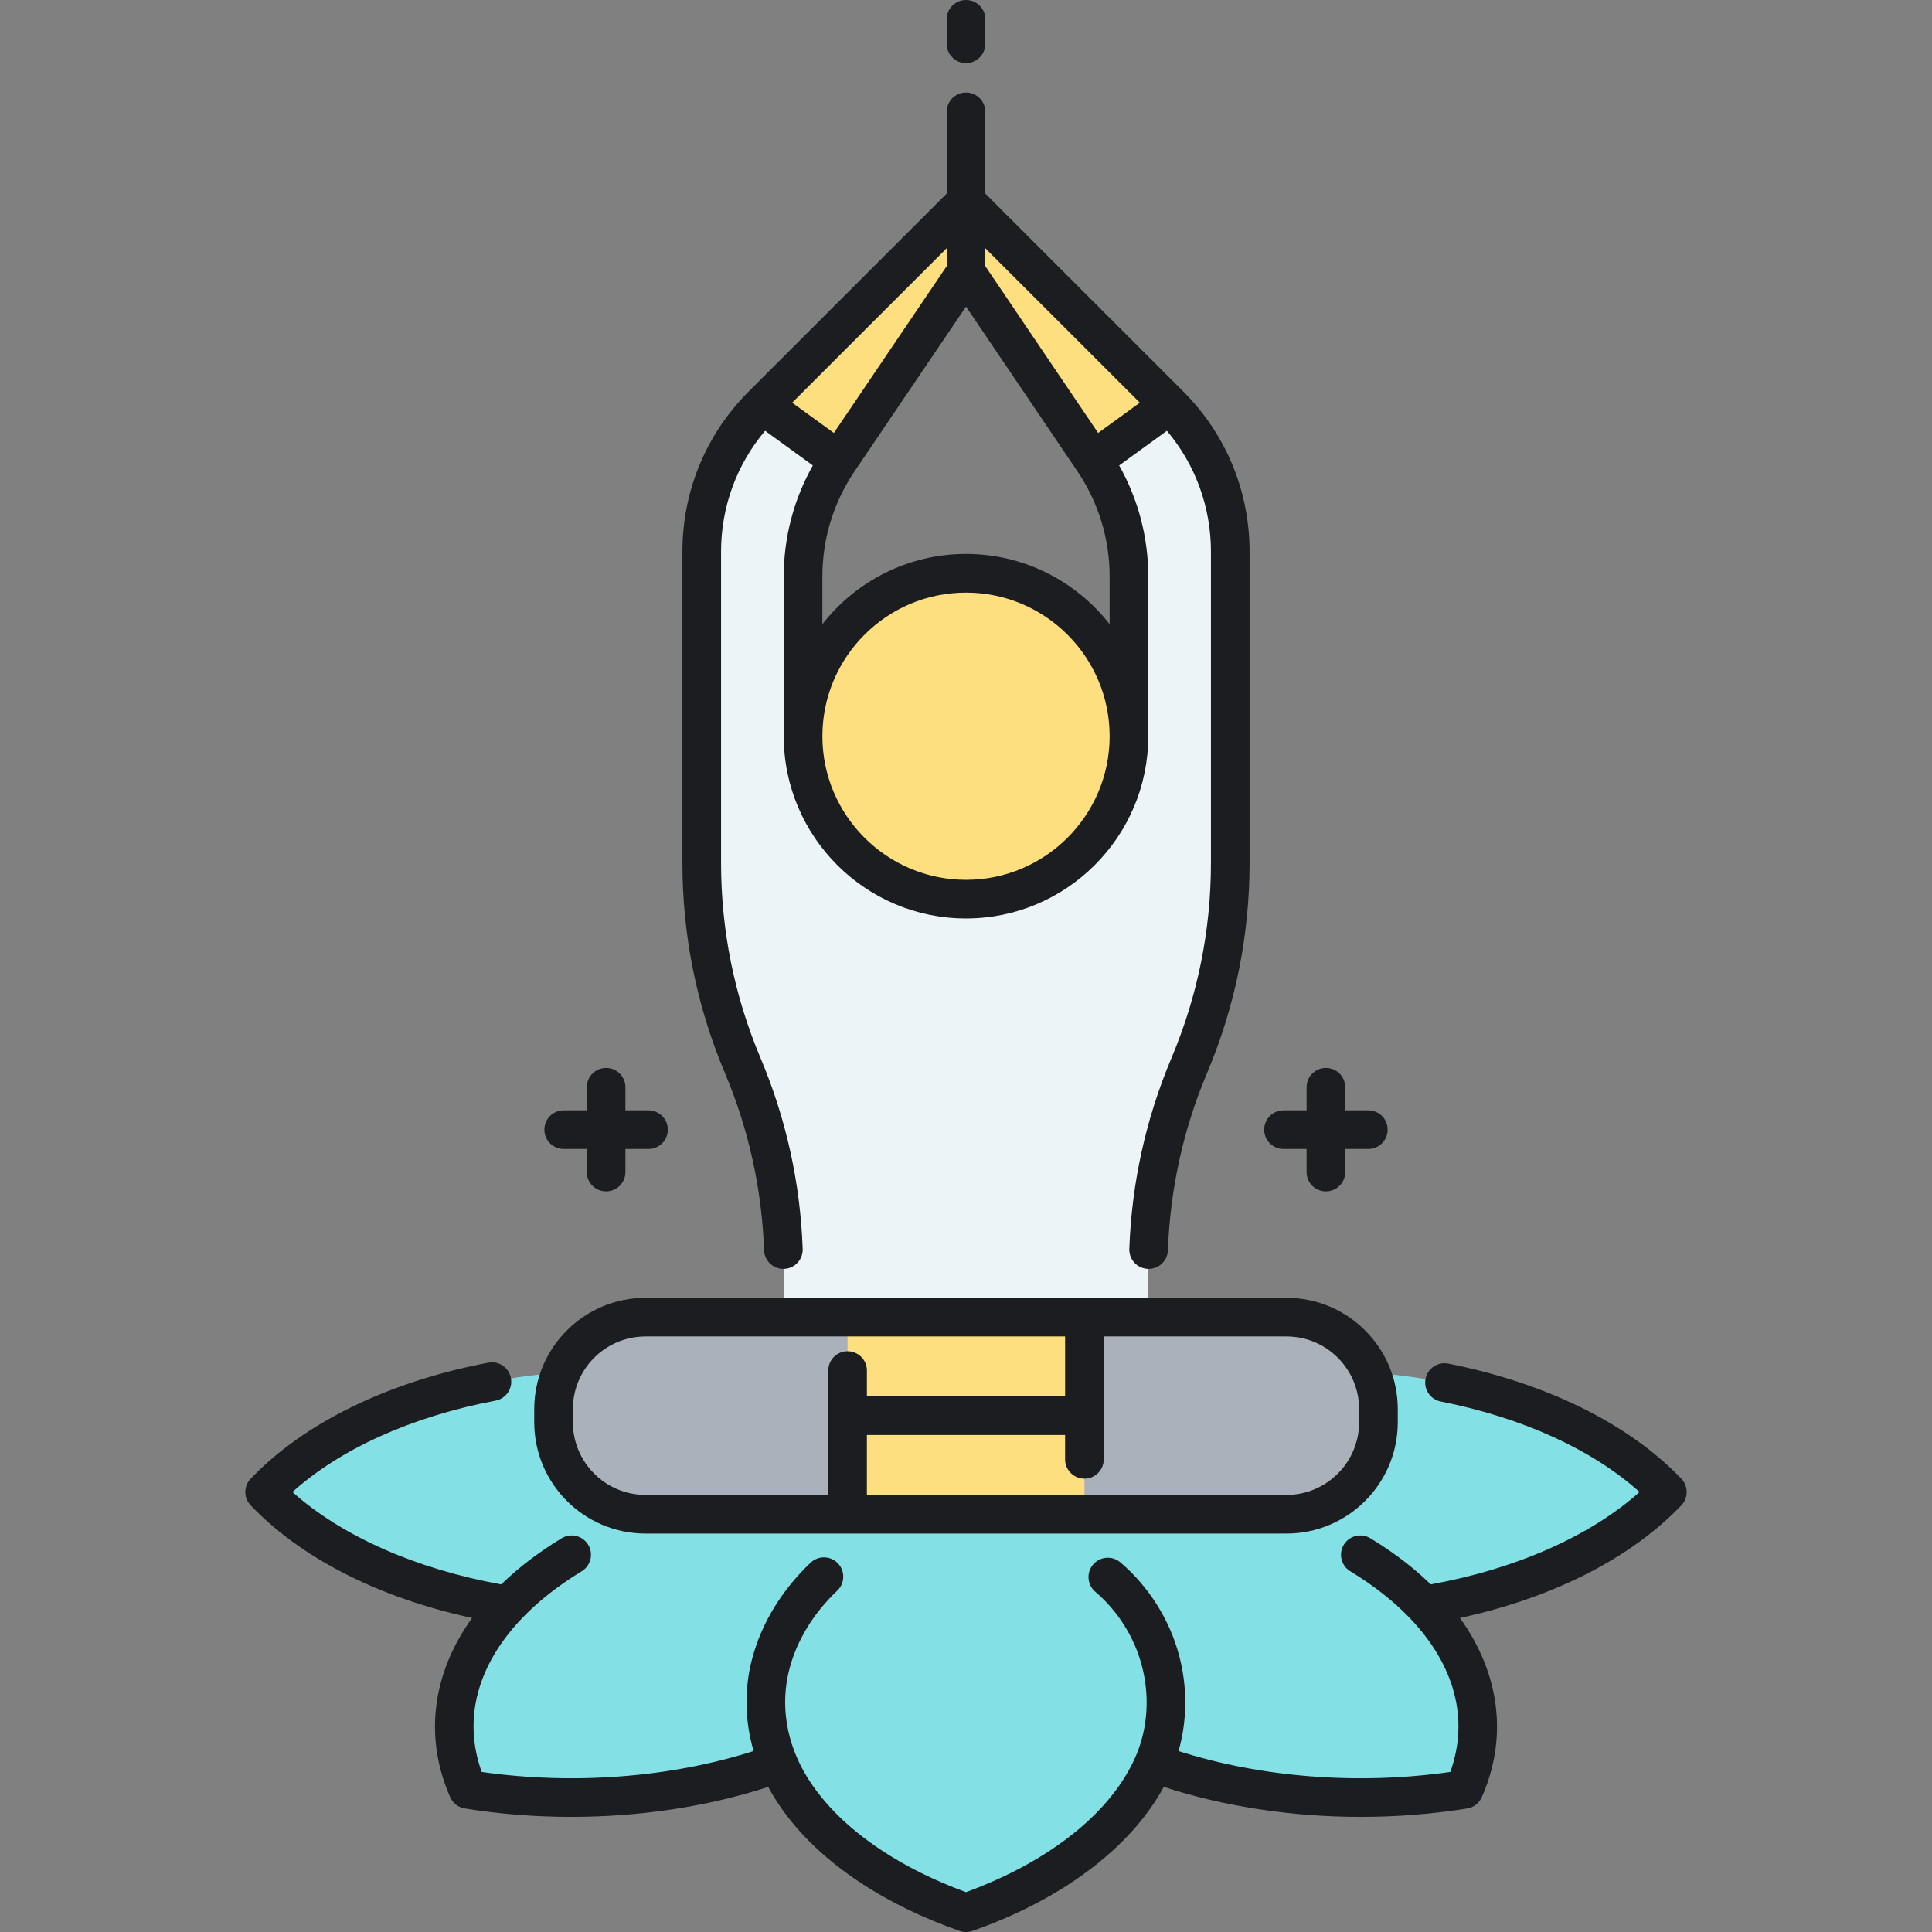
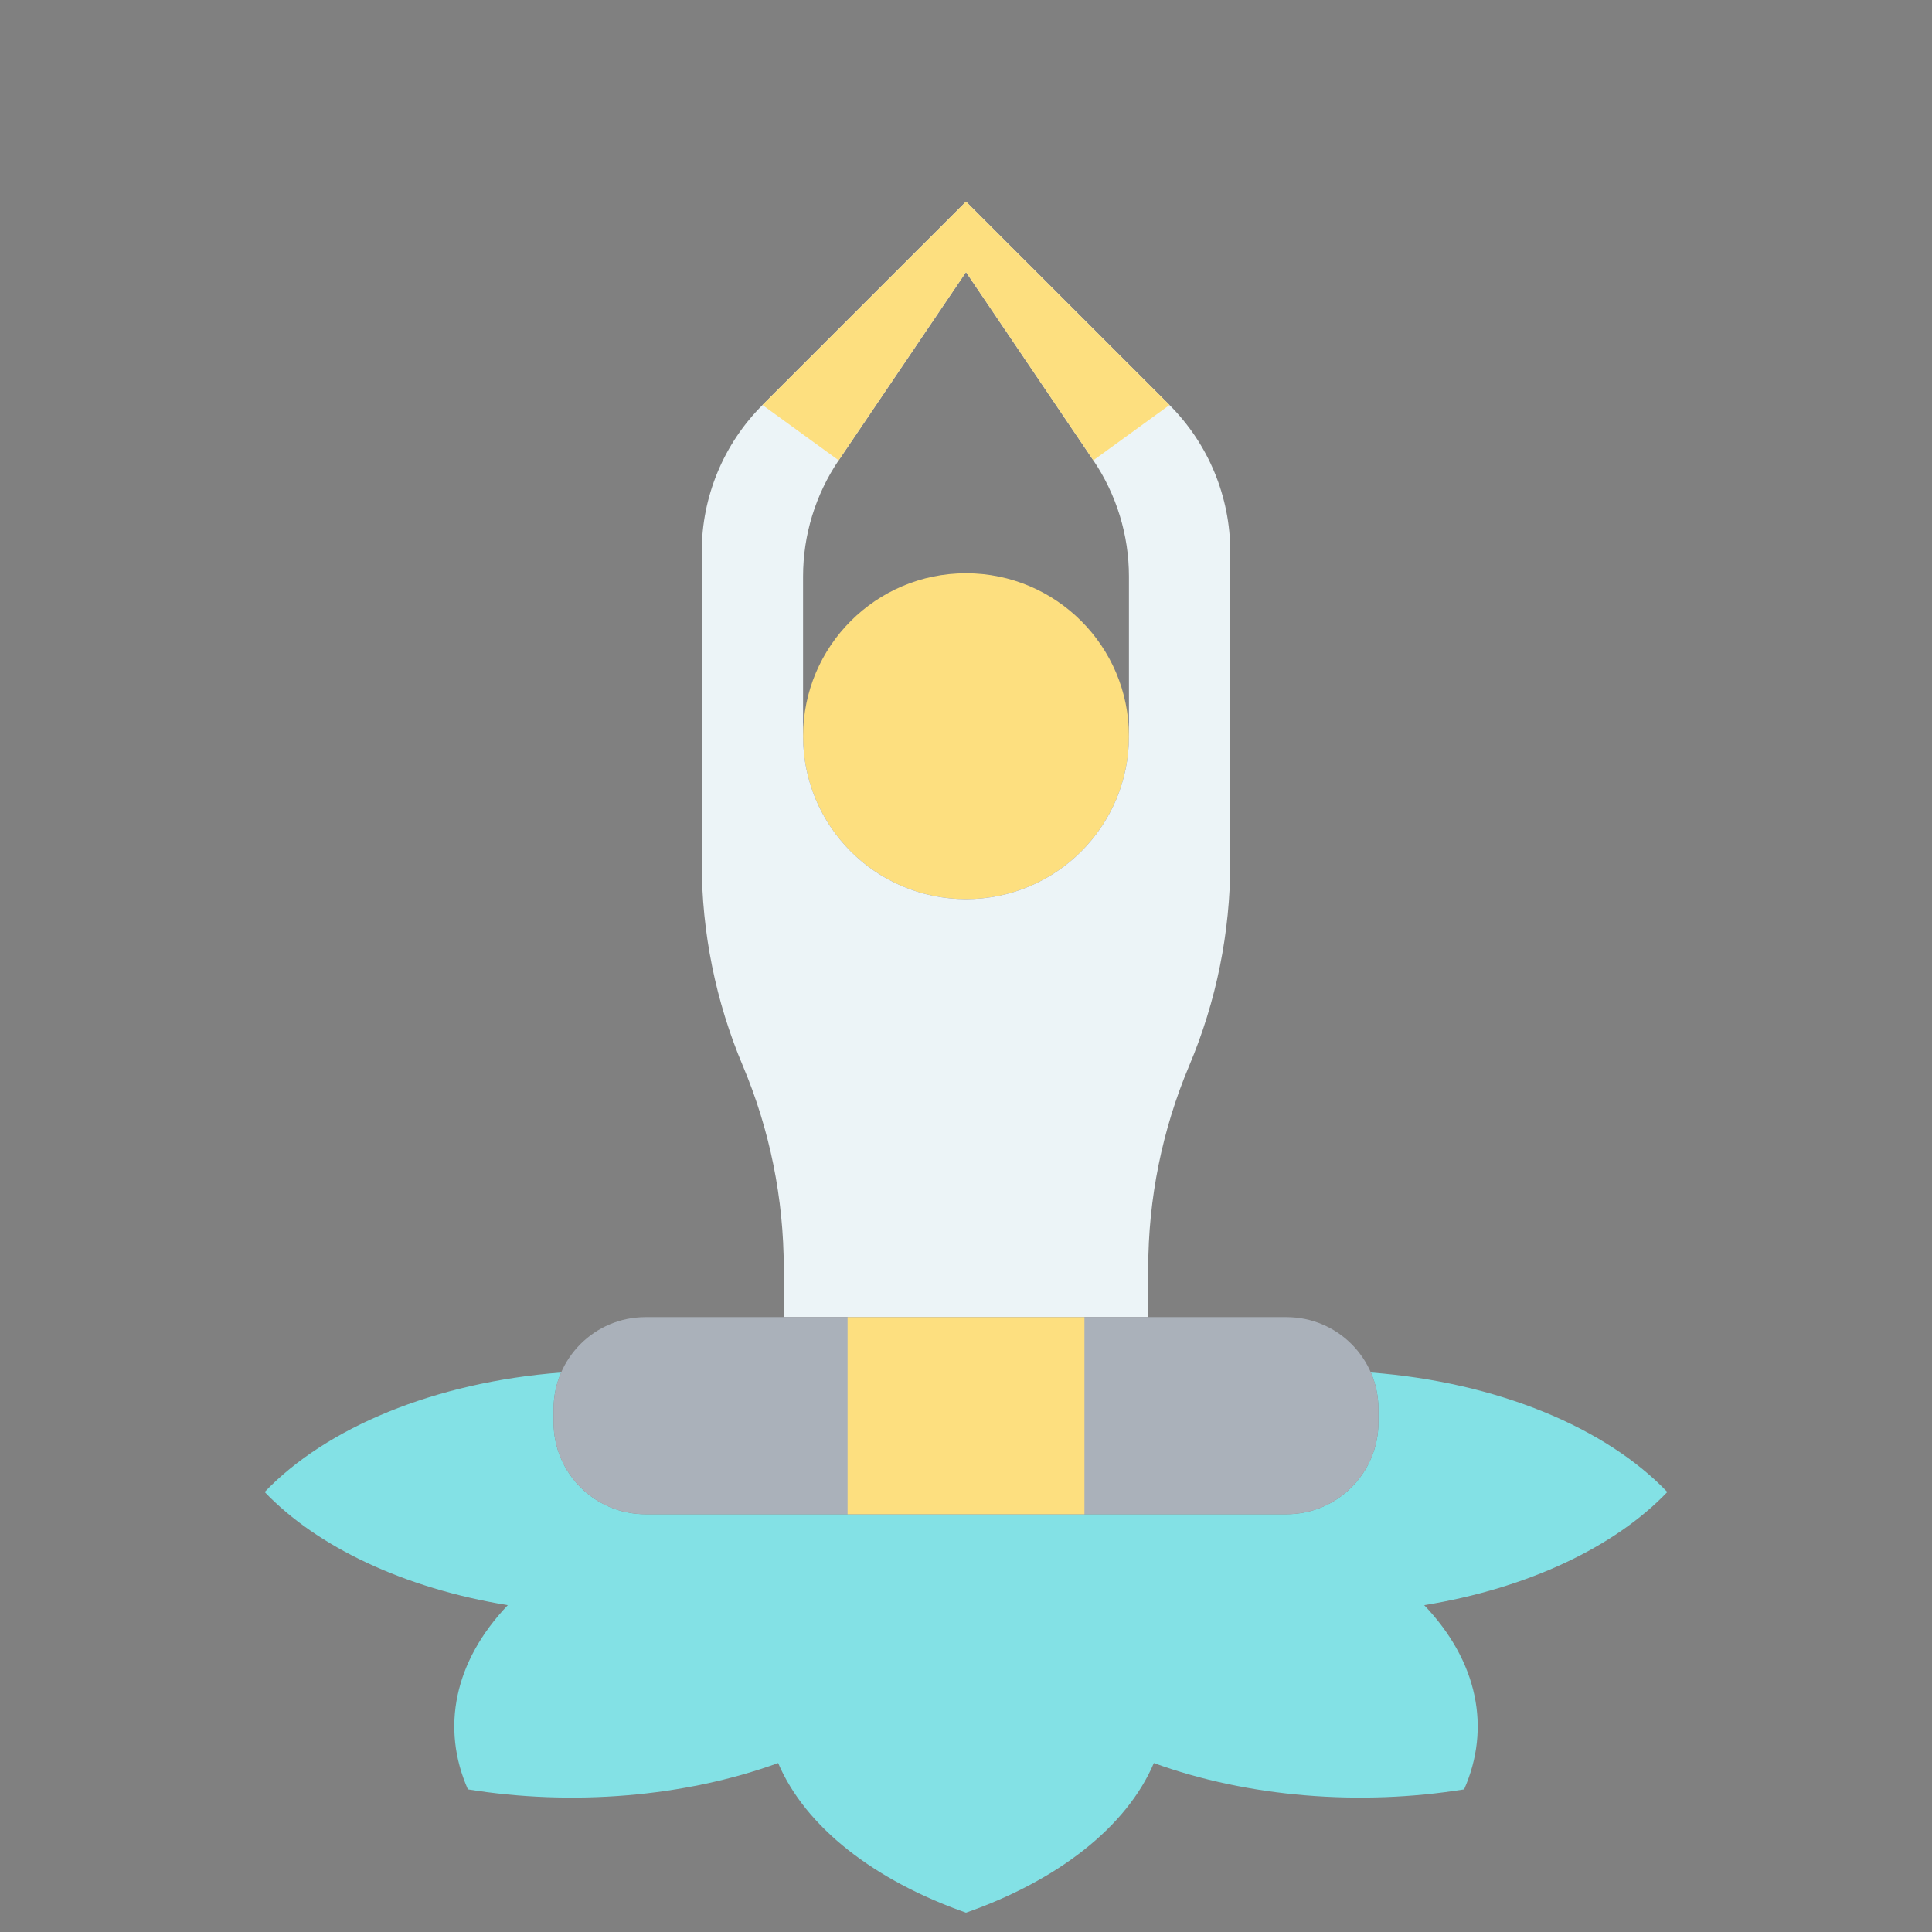
<svg xmlns="http://www.w3.org/2000/svg" version="1.1" id="Layer_1" x="0px" y="0px" viewBox="0 0 500 500" style="enable-background:new 0 0 500 500;" xml:space="preserve">
  <rect x="0" y="0" width="500" height="500" fill="#808080" stroke="none" />
  <style type="text/css">
	.st0{fill:#FDDF7F;}
	.st1{fill:#ECF4F7;}
	.st2{fill:#83E1E5;}
	.st3{fill:#1C1D21;}
	.st4{fill:#AAB1BA;}
</style>
  <g>
    <path class="st2" d="M431.504,386.13c-15.867-16.604-43.901-28.407-76.726-30.925c1.259,2.901,1.961,6.099,1.961,9.463v3.416   c0,13.143-10.654,23.797-23.797,23.797h-69.207h-0.04h-27.39h-0.04h-69.208c-13.142,0-23.797-10.654-23.797-23.797v-3.416   c0-3.364,0.702-6.563,1.961-9.463c-32.825,2.518-60.859,14.32-76.726,30.925c13.592,14.223,36.11,24.922,62.92,29.283   c0-0.001,0.001-0.002,0.002-0.003c-13.889,14.57-17.33,31.791-10.329,47.679c26.806,4.332,55.909,2.063,80.293-6.812   c7.022,16.507,24.835,30.388,48.618,38.723c23.783-8.335,41.595-22.216,48.617-38.723c24.384,8.875,53.487,11.144,80.293,6.812   c7-15.887,3.56-33.107-10.326-47.676C395.393,411.052,417.913,400.353,431.504,386.13z" />
  </g>
  <g>
    <circle class="st0" cx="250" cy="190.528" r="42.169" />
  </g>
  <g>
    <path class="st1" d="M302.667,104.823L250,52.179v0l0,0l0,0v0l-52.667,52.643c-10.068,10.064-15.725,23.716-15.725,37.951v80.525   c0,18.025,3.61,35.868,10.616,52.476h0c7.006,16.608,10.616,34.451,10.616,52.476v12.62h94.32v-12.62   c0-18.025,3.609-35.868,10.616-52.476h0c7.006-16.608,10.616-34.451,10.616-52.476v-80.525   C318.392,128.539,312.735,114.887,302.667,104.823z M250,232.697c-23.289,0-42.169-18.88-42.169-42.169c0-0.001,0-0.003,0-0.004   v-41.322c0-10.718,3.209-21.19,9.215-30.067L250,70.423l32.954,48.712c6.005,8.877,9.215,19.349,9.215,30.067v41.308   c0,0.006,0,0.012,0,0.019C292.169,213.817,273.289,232.697,250,232.697z" />
  </g>
  <g>
    <path class="st0" d="M302.667,104.823L250,52.179v0l0,0l0,0v0l-52.667,52.643l19.713,14.312L250,70.423l32.954,48.712   L302.667,104.823z" />
  </g>
  <g>
    <path class="st4" d="M332.942,391.881H167.058c-13.143,0-23.797-10.654-23.797-23.797v-3.416c0-13.143,10.654-23.797,23.797-23.797   h165.884c13.143,0,23.797,10.654,23.797,23.797v3.416C356.739,381.227,346.085,391.881,332.942,391.881z" />
  </g>
  <g>
    <rect x="219.352" y="340.871" class="st0" width="61.296" height="51.009" />
  </g>
-   <path class="st3" d="M140.881,292.353c0-2.761,2.238-5,5-5h5.975v-5.975c0-2.761,2.238-5,5-5s5,2.239,5,5v5.975h5.975  c2.762,0,5,2.239,5,5s-2.238,5-5,5h-5.975v5.974c0,2.761-2.238,5-5,5s-5-2.239-5-5v-5.974h-5.975  C143.119,297.353,140.881,295.114,140.881,292.353z M332.17,297.353h5.975v5.974c0,2.761,2.238,5,5,5s5-2.239,5-5v-5.974h5.975  c2.762,0,5-2.239,5-5s-2.238-5-5-5h-5.975v-5.975c0-2.761-2.238-5-5-5s-5,2.239-5,5v5.975h-5.975c-2.762,0-5,2.239-5,5  S329.408,297.353,332.17,297.353z M138.261,368.084v-3.416c0-15.879,12.918-28.797,28.797-28.797h165.885  c15.879,0,28.797,12.918,28.797,28.797v3.416c0,15.878-12.918,28.797-28.797,28.797H167.058  C151.179,396.881,138.261,383.963,138.261,368.084z M332.942,345.871h-47.295v31.807c0,2.761-2.238,5-5,5s-5-2.239-5-5v-6.302  h-51.295v15.505h108.59c10.364,0,18.797-8.432,18.797-18.797v-3.416C351.739,354.304,343.307,345.871,332.942,345.871z   M148.261,368.084c0,10.365,8.433,18.797,18.797,18.797h47.295v-32.184c0-2.761,2.238-5,5-5s5,2.239,5,5v6.68h51.295v-15.505  h-108.59c-10.364,0-18.797,8.432-18.797,18.797V368.084z M435.119,382.675c-13.562-14.192-34.98-24.766-60.313-29.774  c-2.703-0.535-5.339,1.226-5.875,3.935c-0.535,2.709,1.227,5.339,3.936,5.875c21.164,4.184,39.21,12.427,51.45,23.415  c-12.733,11.395-32.025,19.944-54.034,23.907c-1.243-1.209-2.546-2.399-3.909-3.554l-0.086-0.071  c-0.664-0.562-1.344-1.118-2.052-1.679l-0.267-0.206c-0.641-0.502-1.289-1.001-1.958-1.497l-0.59-0.424  c-0.576-0.42-1.154-0.839-1.748-1.249c-0.263-0.182-0.533-0.362-0.804-0.542l-0.668-0.448c-0.325-0.22-0.649-0.439-0.988-0.658  c-0.839-0.543-1.695-1.08-2.569-1.61c-2.363-1.432-5.436-0.677-6.867,1.684c-1.432,2.361-0.678,5.436,1.684,6.868  c0.79,0.479,1.563,0.964,2.316,1.452c0.279,0.181,0.551,0.365,0.822,0.549l0.74,0.496c0.215,0.143,0.43,0.285,0.642,0.431  c0.53,0.367,1.044,0.741,1.561,1.117l0.522,0.374c0.591,0.438,1.165,0.88,1.727,1.321l0.25,0.192  c0.612,0.485,1.208,0.974,1.793,1.468l0.08,0.066c1.808,1.532,3.507,3.131,5.051,4.75c11.618,12.189,15.245,26.196,10.37,39.714  c-23.741,3.397-48.938,1.443-70.331-5.406c2.258-7.896,2.337-16.488,0.161-24.703c-2.469-9.321-7.875-17.894-15.223-24.14  c-2.103-1.788-5.258-1.534-7.048,0.571c-1.788,2.104-1.533,5.26,0.571,7.048c5.808,4.938,10.081,11.715,12.033,19.083  c2.086,7.869,1.559,16.141-1.482,23.291c-6.186,14.539-22.18,27.369-44.017,35.369c-8.228-3.012-15.661-6.711-22.116-11.007  c-8.363-5.566-14.759-11.888-19.01-18.792c-5.418-8.8-7.025-18.8-4.526-28.158c1.958-7.333,6.221-14.272,12.327-20.066  c2.003-1.901,2.086-5.065,0.186-7.069c-1.901-2.003-5.065-2.087-7.068-0.185c-7.447,7.067-12.671,15.622-15.106,24.74  c-2.111,7.906-1.952,16.129,0.343,24.007c-21.4,6.859-46.614,8.816-70.364,5.417c-4.876-13.519-1.247-27.527,10.372-39.716  c1.547-1.623,3.245-3.22,5.047-4.746c0.021-0.018,0.066-0.054,0.088-0.072c0.582-0.492,1.177-0.98,1.845-1.508l0.187-0.144  c0.566-0.445,1.141-0.887,1.729-1.323l0.527-0.379c0.514-0.373,1.027-0.747,1.561-1.116c0.209-0.145,0.424-0.287,0.639-0.429  l0.74-0.496c0.271-0.184,0.543-0.367,0.817-0.546c0.758-0.49,1.53-0.975,2.32-1.453c2.362-1.43,3.117-4.505,1.688-6.867  c-1.431-2.362-4.504-3.116-6.867-1.687c-0.876,0.531-1.732,1.068-2.577,1.614c-0.334,0.217-0.658,0.436-0.983,0.656l-0.668,0.448  c-0.271,0.18-0.541,0.359-0.801,0.54c-0.597,0.413-1.175,0.832-1.748,1.249l-0.595,0.428c-0.667,0.494-1.315,0.993-2.031,1.553  l-0.204,0.157c-0.694,0.55-1.371,1.105-1.99,1.629c-0.023,0.019-0.117,0.096-0.14,0.116c-1.357,1.149-2.659,2.339-3.904,3.549  c-22.009-3.963-41.302-12.513-54.035-23.907c12.474-11.207,30.914-19.532,52.563-23.643c2.713-0.515,4.495-3.132,3.979-5.845  c-0.515-2.713-3.14-4.493-5.845-3.98c-25.852,4.909-47.691,15.569-61.498,30.017c-1.847,1.933-1.847,4.976,0,6.909  c13.132,13.742,33.271,23.93,57.292,29.146c-10.357,14.395-12.474,30.911-5.659,46.375c0.683,1.551,2.104,2.649,3.777,2.92  c9.031,1.459,18.295,2.178,27.538,2.178c17.705,0,35.315-2.646,50.995-7.765c0.485,0.907,0.989,1.807,1.535,2.695  c5.015,8.143,12.411,15.502,21.984,21.874c7.58,5.045,16.329,9.322,26.004,12.712c0.535,0.188,1.094,0.281,1.653,0.281  s1.118-0.094,1.653-0.281c23.277-8.158,41.026-21.588,49.525-37.279c15.679,5.118,33.286,7.763,50.992,7.763  c9.241,0,18.509-0.719,27.538-2.178c1.673-0.271,3.095-1.369,3.777-2.92c6.814-15.465,4.699-31.981-5.658-46.376  c24.021-5.215,44.159-15.403,57.291-29.146C436.966,387.651,436.966,384.608,435.119,382.675z M187.618,277.719  c-7.306-17.315-11.01-35.625-11.01-54.42v-80.525c0-15.674,6.104-30.408,17.189-41.488L245,50.107V28.942c0-2.761,2.238-5,5-5  s5,2.239,5,5v21.165l51.201,51.179c11.085,11.081,17.19,25.815,17.19,41.488v80.525c0,18.793-3.704,37.102-11.01,54.42  c-6.146,14.571-9.552,29.997-10.122,45.85c-0.098,2.698-2.315,4.82-4.994,4.82c-0.061,0-0.121-0.001-0.183-0.003  c-2.76-0.099-4.916-2.417-4.817-5.177c0.614-17.07,4.283-33.683,10.903-49.377c6.783-16.081,10.223-33.083,10.223-50.533v-80.525  c0-11.578-4.025-22.531-11.398-31.283l-12.354,8.969c4.935,8.763,7.529,18.604,7.529,28.742v41.229  c0.001,0.033,0.001,0.065,0.001,0.097c0,26.009-21.16,47.169-47.169,47.169s-47.169-21.16-47.169-47.169v-41.326  c0-10.137,2.594-19.978,7.529-28.742l-12.354-8.969c-7.373,8.752-11.398,19.705-11.398,31.284v80.525  c0,17.453,3.439,34.454,10.223,50.533c6.62,15.692,10.288,32.305,10.902,49.377c0.099,2.76-2.058,5.077-4.817,5.177  c-2.744,0.095-5.077-2.058-5.177-4.817C197.169,307.714,193.764,292.288,187.618,277.719z M250,227.697  c0.64,0,1.276-0.016,1.909-0.048c0.193-0.01,0.384-0.031,0.577-0.044c0.437-0.029,0.875-0.056,1.308-0.1  c0.237-0.024,0.471-0.061,0.707-0.09c0.384-0.047,0.769-0.088,1.149-0.146c0.326-0.05,0.646-0.115,0.969-0.173  c0.286-0.052,0.574-0.095,0.857-0.153c0.371-0.076,0.736-0.168,1.103-0.255c0.23-0.055,0.464-0.101,0.693-0.16  c0.344-0.089,0.682-0.192,1.023-0.291c0.246-0.071,0.496-0.135,0.74-0.21c0.31-0.097,0.613-0.207,0.92-0.312  c0.268-0.091,0.54-0.176,0.805-0.273c0.307-0.113,0.608-0.239,0.911-0.359c0.258-0.103,0.519-0.198,0.774-0.306  c0.335-0.142,0.663-0.298,0.993-0.449c0.217-0.099,0.437-0.192,0.651-0.295c0.34-0.164,0.672-0.341,1.006-0.515  c0.198-0.103,0.4-0.199,0.596-0.306c0.33-0.179,0.652-0.372,0.976-0.561c0.193-0.112,0.389-0.218,0.58-0.334  c0.315-0.192,0.622-0.396,0.931-0.596c0.191-0.124,0.388-0.242,0.577-0.37c0.306-0.207,0.603-0.426,0.903-0.641  c0.184-0.132,0.373-0.259,0.554-0.394c0.292-0.218,0.575-0.449,0.86-0.675c0.181-0.144,0.367-0.281,0.544-0.428  c0.288-0.237,0.565-0.486,0.846-0.732c0.167-0.146,0.338-0.286,0.502-0.435c0.28-0.254,0.55-0.52,0.822-0.782  c0.156-0.15,0.316-0.295,0.47-0.448c0.257-0.257,0.504-0.525,0.754-0.789c0.159-0.168,0.323-0.331,0.478-0.501  c0.242-0.266,0.473-0.542,0.707-0.814c0.153-0.178,0.312-0.352,0.462-0.533c0.231-0.28,0.451-0.569,0.674-0.856  c0.143-0.183,0.291-0.361,0.43-0.547c0.217-0.291,0.423-0.59,0.633-0.887c0.134-0.19,0.274-0.376,0.405-0.569  c0.198-0.293,0.384-0.595,0.575-0.893c0.13-0.205,0.267-0.406,0.394-0.614c0.183-0.301,0.354-0.61,0.529-0.916  c0.122-0.213,0.25-0.422,0.367-0.638c0.167-0.307,0.322-0.622,0.481-0.935c0.113-0.223,0.233-0.441,0.342-0.667  c0.148-0.307,0.284-0.622,0.424-0.933c0.107-0.238,0.22-0.471,0.322-0.711c0.128-0.303,0.244-0.613,0.365-0.92  c0.101-0.256,0.208-0.508,0.303-0.767c0.111-0.303,0.209-0.613,0.313-0.919c0.091-0.268,0.188-0.534,0.273-0.805  c0.096-0.308,0.179-0.621,0.267-0.933c0.079-0.276,0.164-0.55,0.236-0.828c0.08-0.308,0.146-0.622,0.218-0.934  c0.066-0.287,0.14-0.572,0.199-0.862c0.063-0.305,0.112-0.615,0.167-0.923c0.054-0.302,0.115-0.601,0.162-0.905  c0.046-0.302,0.079-0.608,0.118-0.911c0.041-0.315,0.088-0.628,0.121-0.946c0.031-0.299,0.047-0.603,0.071-0.904  c0.026-0.327,0.058-0.651,0.075-0.98c0.016-0.299,0.017-0.601,0.025-0.901c0.009-0.34,0.025-0.679,0.026-1.022  c0-0.013,0-0.027,0-0.04v-0.02c-0.021-20.477-16.686-37.131-37.168-37.131c-20.495,0-37.169,16.674-37.169,37.169  S229.505,227.697,250,227.697z M287.168,161.538v-12.336c0-9.757-2.89-19.185-8.356-27.265L250,79.346l-28.813,42.59  c-5.467,8.082-8.356,17.51-8.356,27.265v12.337c8.64-11.054,22.084-18.18,37.169-18.18  C265.084,143.359,278.527,150.485,287.168,161.538z M255,64.247v4.643l29.199,43.162l10.79-7.834L255,64.247z M245,64.247  l-39.989,39.972l10.79,7.833L245,68.89V64.247z M250,16.337c2.762,0,5-2.239,5-5V5c0-2.761-2.238-5-5-5s-5,2.239-5,5v6.337  C245,14.099,247.238,16.337,250,16.337z" />
</svg>